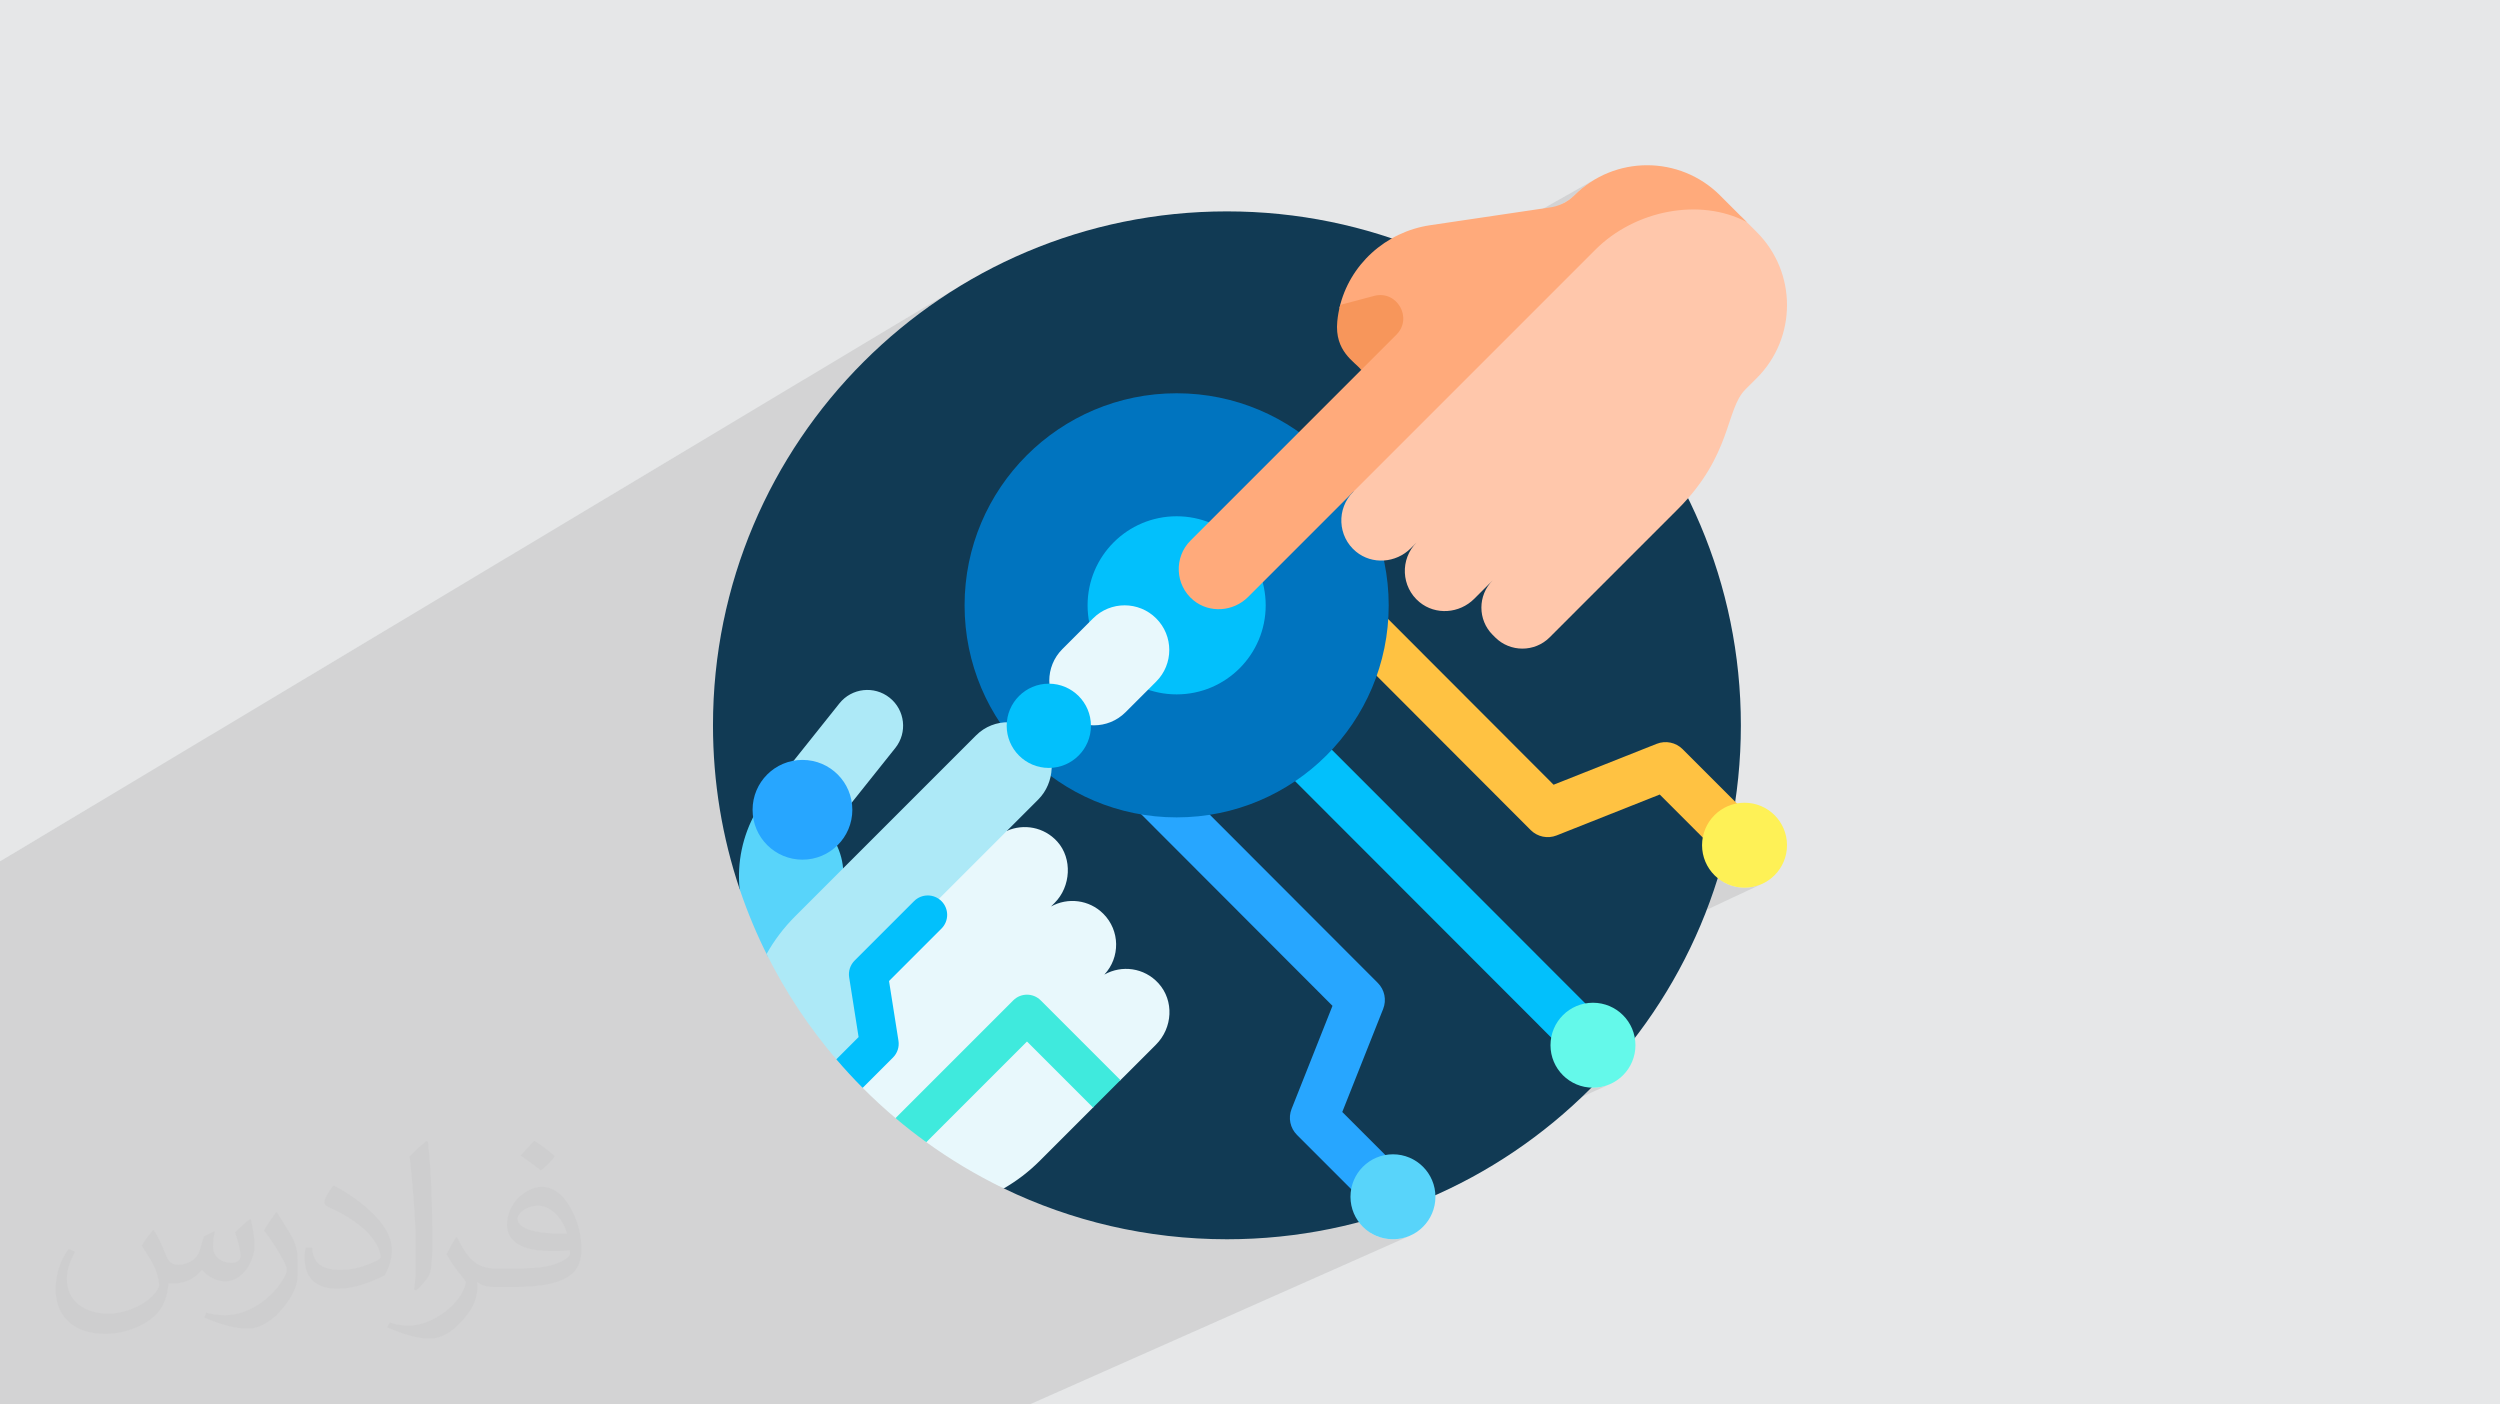
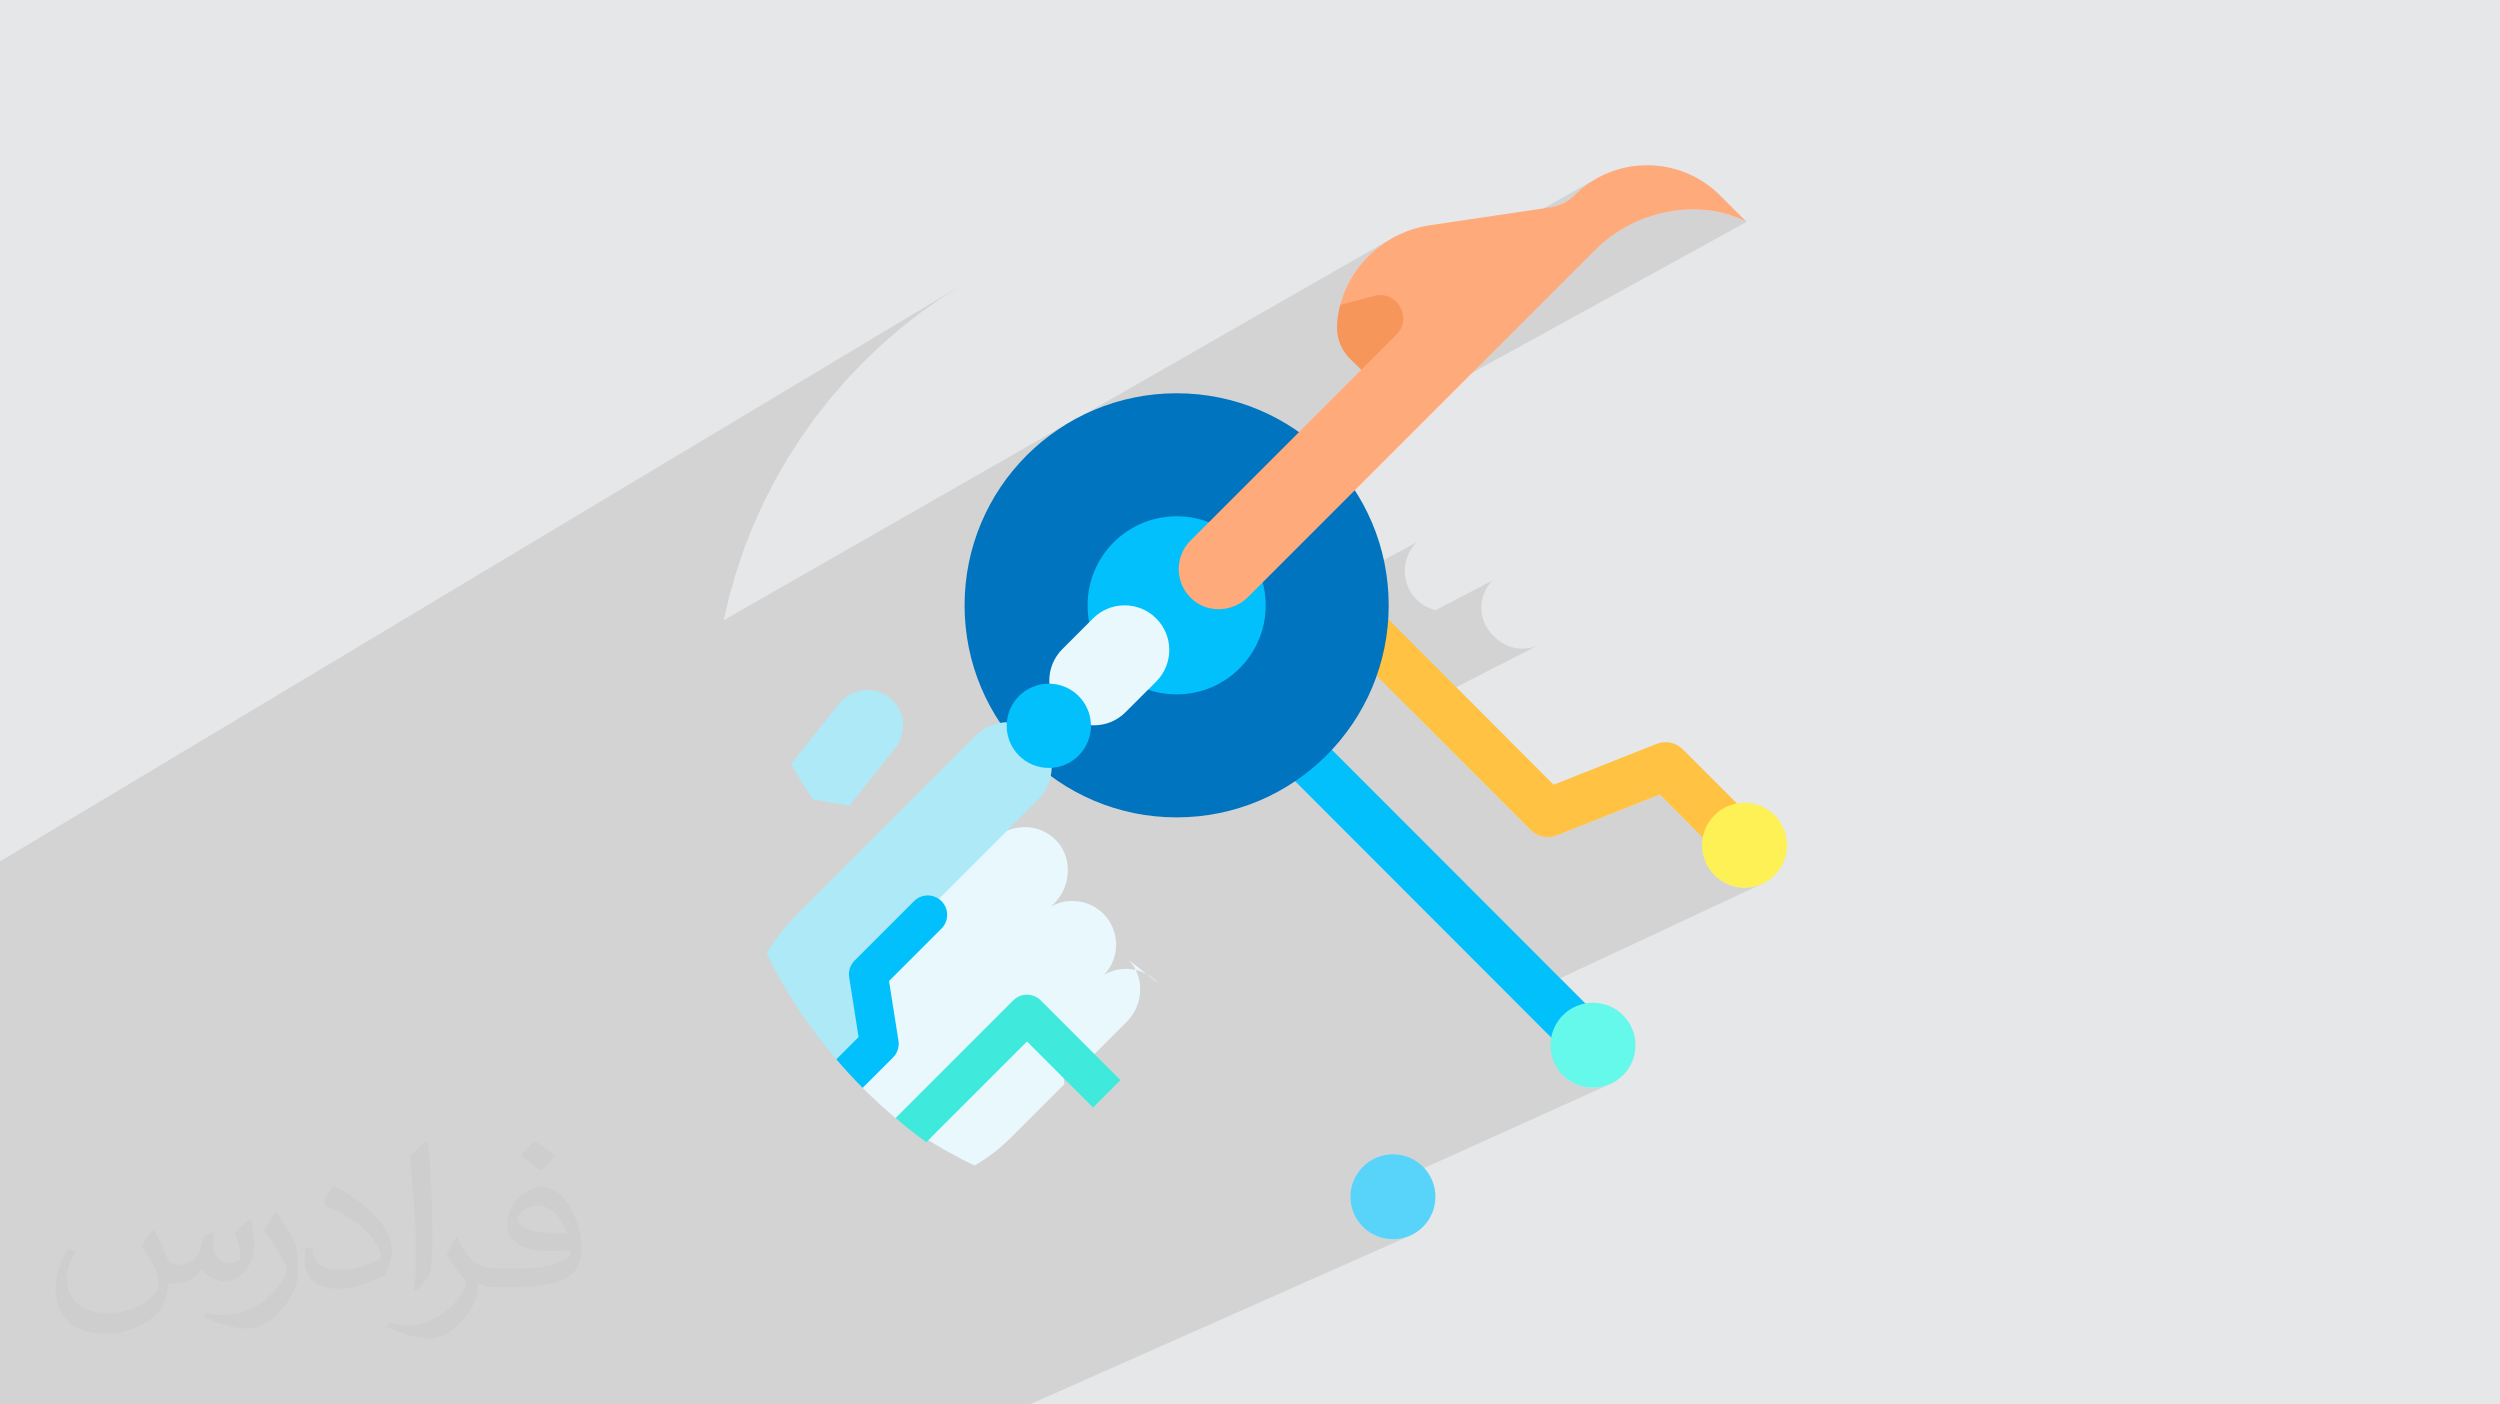
<svg xmlns="http://www.w3.org/2000/svg" xml:space="preserve" width="94.192mm" height="52.917mm" version="1.1" style="shape-rendering:geometricPrecision; text-rendering:geometricPrecision; image-rendering:optimizeQuality; fill-rule:evenodd; clip-rule:evenodd" viewBox="0 0 9404.92 5283.66">
  <defs>
    <style type="text/css">
   
    .fil0 {fill:#E6E7E8}
    .fil10 {fill:#0074BF;fill-rule:nonzero}
    .fil7 {fill:#02C0FC;fill-rule:nonzero}
    .fil3 {fill:#113A54;fill-rule:nonzero}
    .fil4 {fill:#27A6FF;fill-rule:nonzero}
    .fil16 {fill:#3FEADD;fill-rule:nonzero}
    .fil5 {fill:#58D4FA;fill-rule:nonzero}
    .fil8 {fill:#64F9EA;fill-rule:nonzero}
    .fil13 {fill:#ADE9F7;fill-rule:nonzero}
    .fil12 {fill:#E8F8FC;fill-rule:nonzero}
    .fil15 {fill:#F7965B;fill-rule:nonzero}
    .fil9 {fill:#FEF156;fill-rule:nonzero}
    .fil14 {fill:#FFAA7B;fill-rule:nonzero}
    .fil6 {fill:#FFC242;fill-rule:nonzero}
    .fil11 {fill:#FFC7AB;fill-rule:nonzero}
    .fil2 {fill:#373435;fill-opacity:0.031}
    .fil1 {fill:#2B2A29;fill-opacity:0.102}
   
  </style>
  </defs>
  <g id="Layer_x0020_1">
    <polygon class="fil0" points="-0,0 9404.92,0 9404.92,5283.66 -0,5283.66 " />
    <path class="fil1" d="M-0 5279.5l0 -56 0 -0.35 0 -0.94 0 -10.65 0 -2.44 0 -36.7 0 -25.43 0 -33.55 0 -1.35 0 -8.36 0 -0.01 0 -18.15 0 -22.75 0 -7.69 0 -0.94 0 -17.33 0 -48.13 0 -0.2 0 -31.02 0 -28.02 0 -40.45 0 -14.81 0 -9.03 0 -8.94 0 -0.01 0 -9.79 0 -17.7 0 -14.47 0 -11.62 0 -32.63 0 -23.37 0 -14.44 0 -51.09 0 -1.27 0 -4.91 0 -0.01 0 -22.34 0 -14.93 0 -25.24 0 -2 0 -9.93 0 -35.18 0 -6.69 0 -71.86 0 -0.79 0 -24.43 0 -83.32 0 -22.4 0 -11.06 0 -97.64 0 -20.5 0 -33 0 -6.18 0 -64.67 0 -38.6 0 -5.41 0 -12.94 0 -11.23 0 -37.9 0 -8.23 0 -115.14 0 -1.68 0 -651.14 3613.11 -2165.42 -78.45 50.29 -75.8 53.9 -73.04 57.4 -70.15 60.77 -67.15 64.01 -64.02 67.15 -60.77 70.15 -57.39 73.04 -53.91 75.81 -50.29 78.44 -46.55 80.97 -42.7 83.36 -38.72 85.64 -34.62 87.81 -30.39 89.83 -26.06 91.74 -20.26 87.78 1323.38 -757.45 32.26 -16.51 1155.62 -661.37 -13.11 7.83 -12.8 8.3 -12.45 8.74 -12.12 9.18 -11.75 9.61 -11.38 10 -10.99 10.41 -10.6 10.81 -10.19 11.18 -9.78 11.55 -9.34 11.9 -8.9 12.26 -8.44 12.58 -7.97 12.91 -7.49 13.22 -6.99 13.52 -6.48 13.81 -5.96 14.09 -5.43 14.35 -4.89 14.61 -4.32 14.86 -0.87 3.48 0.02 -0.01 -1.9 7.57 -0.95 4.1 37.23 38.22 923.37 -521.85 -16.35 10.17 -15.94 11.07 -15.49 11.96 -15.02 12.85 -14.49 13.73 -9.99 9.19 -10.68 8.27 -11.29 7.33 -800.17 451.62 29.41 30.18 0.63 78.03 908.54 -508.9 -16.47 9.49 -15.98 10.3 -15.46 11.12 -14.9 11.97 -289.37 245.28 434.7 -242.16 17.26 -9.29 17.58 -8.65 17.87 -7.99 18.14 -7.33 18.36 -6.67 18.58 -5.99 18.74 -5.3 18.89 -4.61 19 -3.92 19.08 -3.22 19.13 -2.51 19.16 -1.78 19.15 -1.06 19.12 -0.33 19.04 0.42 18.95 1.17 18.83 1.93 18.66 2.68 18.48 3.46 18.27 4.23 18.02 5.02 17.74 5.81 17.43 6.61 17.1 7.42 16.73 8.24 -1357.61 745.95 -118.51 260.51 14.19 22.14 19.21 33.41 17.61 34.4 15.98 35.34 14.29 36.24 12.54 37.06 10.75 37.85 6.59 28.55 123.39 -65.62 -10.93 12.17 -9.38 13.04 -7.84 13.75 -6.28 14.36 -4.73 14.82 -3.19 15.15 -1.63 15.36 -0.09 15.42 1.47 15.38 3.02 15.18 4.56 14.86 6.11 14.41 7.67 13.83 9.21 13.12 10.76 12.28 12.31 11.3 11.7 8.71 12.28 7.38 12.78 6.08 13.18 4.77 11.27 2.93 213.82 -111.57 -9.9 10.95 -8.58 11.69 -7.25 12.32 -5.94 12.84 -4.61 13.26 -3.3 13.58 -1.98 13.79 -0.66 13.89 0.66 13.9 1.98 13.79 3.3 13.58 4.61 13.26 5.94 12.84 7.25 12.32 8.58 11.69 9.9 10.95 9.74 9.73 10.95 9.9 11.69 8.58 12.31 7.25 12.85 5.94 13.26 4.61 13.58 3.3 13.79 1.98 13.89 0.66 13.89 -0.66 13.79 -1.98 13.58 -3.3 13.26 -4.61 12.85 -5.94 -486.3 248.32 450.07 450.76 10.16 8.77 11.16 7.07 11.94 5.32 12.53 3.54 12.91 1.72 13.08 -0.16 13.04 -2.07 12.81 -4.01 387.83 -153.88 112.54 112.53 144.26 -69.11 -13.97 6.73 -13.17 8 -12.3 9.2 -11.35 10.31 -10.31 11.35 -9.2 12.3 -8 13.17 -6.73 13.97 -5.38 14.69 -3.93 15.32 -0.53 3.46 92.92 92.91 6.89 6.23 7.35 5.4 7.73 4.56 8.06 3.73 8.31 2.91 8.51 2.08 8.64 1.25 8.7 0.42 8.7 -0.42 8.64 -1.25 8.51 -2.08 8.31 -2.91 8.06 -3.73 -122.57 57.61 4.18 2.54 13.97 6.73 14.69 5.37 15.32 3.94 15.87 2.42 16.34 0.83 16.34 -0.83 15.87 -2.42 15.32 -3.94 14.69 -5.37 -755.74 353.34 177.79 177.96 6.23 6.89 5.4 7.35 4.56 7.73 3.74 8.05 2.91 8.32 2.08 8.51 1.25 8.63 0.41 8.71 -0.41 8.7 -1.25 8.63 -2.08 8.51 -2.92 8.32 -3.73 8.05 -4.57 7.73 -5.4 7.35 -6.23 6.89 -6.89 6.23 -7.35 5.4 -7.73 4.56 -8.05 3.74 -119.12 54.13 5.37 4.02 13.17 8 13.97 6.73 14.69 5.37 15.32 3.94 15.87 2.42 16.34 0.83 16.34 -0.83 15.87 -2.42 15.32 -3.94 14.69 -5.37 -764.23 345.01 13.75 13.75 0 0.01 6.23 6.89 5.4 7.35 4.56 7.73 3.73 8.05 2.91 8.32 2.08 8.51 1.25 8.63 0.42 8.71 -0.42 8.7 -1.25 8.63 -1.59 6.49 40.5 -15.97 -41.14 18.4 -2.76 7.9 -3.73 8.05 -4.56 7.73 -5.4 7.35 -6.23 6.89 -6.89 6.23 -7.35 5.4 -7.73 4.56 -8.05 3.73 -117.14 52.27 6.81 4.13 13.97 6.73 14.69 5.37 15.32 3.94 15.87 2.42 16.34 0.83 16.34 -0.83 15.87 -2.42 15.32 -3.94 14.69 -5.37 -1429.53 634.17 -161.32 0 -13.86 0 -58.67 0 -210.5 0 -0.02 0 -41.39 0 -141.37 0 -39.31 0 -12.56 0 -54.46 0 -198.78 0 -246.69 0 -18.95 0 -235.37 0 -140.22 0 -120.99 0 -113.4 0 -2.79 0 -0.05 0 -77.65 0 -120.02 0 -63.55 0 -19.3 0 -2.51 0 -96.98 0 -48.69 0 -83.69 0 -42.15 0 -55.34 0 -4.58 0 -118.59 0 -155.08 0 -39.3 0 -44 0 -194.7 0 -0.39 0 -45.9 0 -85.06 0 -0.01 0 -7.1 0 -12.3 0 -95.17 0 -23.65 0 -135.23 0 -213.68 0 -4.37 0 -11.6 0 -40.37 0 -27.54 0 -25.63 0 -8.79 0 -16.66 0 -56.77 0 -30.27 0 -40.48 0 -15.15 0 0 -4.16zm4615.66 -4484.3l0 0zm2011.37 2320.26l0 0z" />
    <path class="fil2" d="M578.49 4627.69c17.95,27.21 29.6,53.36 40.96,82.43 8.45,16.91 12.93,48.09 52.57,48.09 11.61,0 28.28,-3.42 43.06,-11.61 16.63,-8.73 29.32,-21.94 35.94,-42l15.85 -53.36 38.57 -19.02 2.64 2.64c-5.27,20.09 -6.59,39.36 -6.59,54.43 0,44.63 38.57,61.56 69.22,61.56 17.95,0 34.09,-8.73 34.09,-25.11 0,-21.13 -8.98,-57.06 -20.62,-89.29 17.95,-17.95 35.94,-35.94 56.53,-50.47l3.17 1.6c8.98,38.04 14,75.56 14,100.66 0,24.57 -10.83,51.79 -19.81,69.49 -18.49,34.87 -51.25,62.62 -90.87,62.62 -30.1,0 -63.65,-15.07 -86.66,-43.06l-1.32 0c-21.66,26.96 -55.22,51.25 -108.86,51.25l-16.63 0c-2.64,35.41 -10.29,60.49 -21.94,82.95 -31.95,62.34 -126.81,106.47 -216.1,106.47 -124.17,0 -186.51,-71.59 -186.51,-166.96 0,-58.91 19.27,-113.6 48.88,-152.42l24.29 10.04c-18.49,35.41 -30.91,68.68 -30.91,101.45 0,89.29 72.66,131.83 156.4,131.83 77.68,0 173.83,-49.41 191.28,-106.72 -6.59,-62.62 -30.1,-91.93 -66.04,-148.99 10.83,-19.02 24.83,-38.04 42.28,-58.38l3.17 0 0 0 0 0 -0.02 -0.09zm1432.13 -336.04c26.15,16.39 51.79,35.66 76.87,57.85 -14,19.81 -31.45,37.79 -53.11,53.64 -25.11,-20.34 -50.19,-37.79 -75.84,-56.27 17.42,-19.55 34.62,-38.29 52.04,-55.22l0 0 0 0 0 0 0 0 0 0 0.03 0zm13.47 244.11c-42.28,0 -76.87,27.75 -76.87,48.34 0,44.13 84.53,57.85 185.72,57.31 -12.68,-51.79 -57.06,-105.68 -108.86,-105.68l0.01 0.03zm-94.86 236.19c54.96,0 103.04,-1.6 139.74,-10.83 40.96,-10.29 75.56,-30.91 75.56,-45.17 0,-3.7 0,-8.19 -1.32,-11.89 -22.98,2.11 -49.41,2.11 -72.38,2.11 -74.49,0 -131.55,-16.91 -154.02,-58.66 -5.55,-11.61 -9.51,-24.57 -9.51,-39.36 0,-40.43 17.42,-79.79 48.09,-107 25.61,-22.45 53.89,-36.44 82.67,-36.44 52.04,0 93.51,41.75 122.57,107.54 15.85,35.94 26.68,77.4 26.68,129.72 0,34.87 -9.51,64.19 -31.17,85.85 -40.43,39.11 -114.92,53.89 -229.04,53.89l-51.79 0 0 0 -13.47 0c-28.28,0 -48.62,-5.02 -64.72,-17.42l-2.64 0c0.79,6.59 1.32,12.93 1.32,19.02 0,25.61 -8.45,58.38 -25.61,84.53 -50.72,75.3 -105.68,108.04 -153.24,108.04 -48.09,0 -107,-18.49 -160.11,-42.54l9.51 -18.49c17.17,7.13 40.96,11.89 73.7,11.89 85.85,0 198.66,-82.43 212.66,-163 -3.17,-6.59 -8.98,-15.32 -17.17,-24.57 -25.11,-29.85 -40.96,-54.68 -55.75,-80.83 12.68,-25.11 24.29,-45.17 35.13,-63.4l4.49 -0.53c36.72,74.77 69.99,117.55 144.23,117.55l11.61 0 0 0 53.89 0 0 0 0 0 0 0 0 0 0 0 0.09 0.01zm-371.98 79c6.34,-34.34 6.87,-72.91 6.87,-108.86l0 -53.36c0,-99.6 -12.68,-244.36 -22.98,-338.68 17.95,-19.27 43.06,-42 62.87,-57.31l5.81 1.6c13.47,118.62 16.63,256 16.63,383.06 0,33.3 -1.32,65.79 -4.49,89.55 -1.85,30.1 -19.27,52.83 -56.53,87.7l-8.19 -3.7zm-382.8 -157.19c1.85,46.77 24.83,83.49 105.15,83.49 49.93,0 92.19,-12.93 138.96,-35.13 8.45,-3.7 12.93,-8.73 12.93,-12.93 0,-29.32 -22.45,-68.15 -60.23,-103.55 -36.72,-33.3 -85.34,-62.62 -130.76,-82.18 -15.6,-6.59 -20.62,-13.47 -20.62,-20.09 0,-13.47 17.95,-41.75 32.77,-62.09l5.02 -0.53c52.04,27.21 110.17,67.64 153.24,112.53 39.11,41.47 63.4,83.49 63.4,129.19 0,33.81 -10.29,65.51 -26.96,95.11 -57.06,28.79 -117.83,50.72 -178.06,50.72 -73.17,0 -123.1,-34.34 -123.1,-114.92 0,-8.73 0,-22.19 3.17,-39.64l25.11 0 0 0 0 0 0 0 0 0 0 0 -0.02 0zm-132.37 -132.9l45.45 73.45c16.63,27.21 32.23,56.81 32.23,103.55l0 59.7c0,48.34 -30.91,100.13 -80.83,151.38 -39.11,34.62 -73.7,49.41 -105.68,49.41 -47.55,0 -101.98,-14.79 -164.85,-41.75l7.13 -18.49c19.81,5.27 42.79,9.77 71.06,9.77 90.36,-0.53 182.8,-66.57 225.08,-147.15 5.02,-9.26 6.87,-17.95 6.87,-24.04 0,-9.26 -5.02,-19.55 -8.98,-28.79 -22.98,-43.31 -48.62,-82.95 -76.87,-119.68 14.79,-23.25 29.6,-45.7 45.7,-67.9l3.7 0.53 0 0 0 0 0 0 0 0 0 0 -0.02 0.01z" />
    <g id="_2566691219088">
-       <path class="fil3" d="M4615.66 795.2c-1067.8,0 -1933.43,865.62 -1933.43,1933.42 0,215.22 35.22,422.21 100.11,615.57l993.89 1126.6c253.89,122.55 538.63,191.26 839.44,191.26 1067.8,0 1933.43,-865.63 1933.43,-1933.43 0,-1067.8 -865.63,-1933.42 -1933.43,-1933.42l0 0z" />
-       <path class="fil4" d="M5304.42 4438.08l-254.84 -254.83 153.89 -387.83c13.36,-33.66 5.42,-72.04 -20.18,-97.64l-646.39 -647.38 -176.17 -82.42 -84.26 78.47 736.3 737.47 -153.89 387.83c-13.35,33.66 -5.42,72.03 20.19,97.64l297.03 297.03c35.44,35.44 92.9,35.44 128.34,0 35.44,-35.44 35.44,-92.9 0,-128.34l0 -0.01z" />
      <circle class="fil5" cx="5240.25" cy="4502.25" r="159.8" />
      <path class="fil6" d="M6627.04 3115.45l-297.03 -297.03c-25.6,-25.6 -63.98,-33.54 -97.63,-20.18l-387.84 153.88 -630.41 -631.4 -86.63 83.44 41.55 128.27 589.34 590.24c25.61,25.6 63.98,33.54 97.64,20.18l387.83 -153.88 254.84 254.83c35.44,35.44 92.91,35.44 128.35,0 35.44,-35.44 35.44,-92.9 -0.01,-128.35l0 0z" />
      <path class="fil7" d="M6047.13 3858.17l-1048.29 -1049.29 -105.45 8.92 -33.76 108.55 1059.16 1060.16c35.44,35.45 92.9,35.45 128.34,0 35.46,-35.44 35.46,-92.9 0.01,-128.34l0 0z" />
      <circle class="fil8" cx="5992.7" cy="3932.08" r="159.8" />
      <circle class="fil9" cx="6562.87" cy="3179.63" r="159.8" />
      <circle class="fil10" cx="4426.48" cy="2277.22" r="797.76" />
      <circle class="fil7" cx="4426.48" cy="2277.22" r="335.02" />
-       <path class="fil11" d="M5090.27 1850.83c-62.45,62.44 -58.76,166.94 11.03,224.41 60.68,49.97 150.23,43.08 205.82,-12.49l21.99 -21.98c-62.43,62.43 -58.75,166.94 11.04,224.41 60.68,49.96 150.23,43.08 205.82,-12.49l69.22 -69.22c-56.28,56.28 -56.28,148.38 0,204.66l9.74 9.73c56.27,56.28 148.38,56.28 204.65,0 117.54,-117.53 437.09,-437.09 482.32,-482.32 204.2,-204.19 179.21,-375.48 254.26,-450.53l42.39 -42.26c152.08,-151.64 152.21,-397.94 0.27,-549.73l-57.63 -57.59c-173.13,-80.38 -429.33,-94.14 -585.18,38.05l-686.85 582.19 -188.86 415.15z" />
-       <path class="fil5" d="M3143.78 3171.34l-124.94 -151.51 -176.27 37.1c-49,87.29 -70.03,187.7 -60.22,287.26 29.71,88.5 65.71,174.09 107.35,256.35l247.84 -125.77 35.13 -193.21c-1.27,-37.62 -10.63,-75.29 -28.89,-110.22l0 0z" />
      <path class="fil12" d="M4349.59 2326.44c-65.6,-65.61 -171.97,-65.61 -237.57,-0.01l-115.43 115.43c-65.61,65.6 -65.61,171.97 0,237.58 65.6,65.6 171.97,65.6 237.57,0l115.43 -115.43c65.61,-65.61 65.61,-171.98 0,-237.58l0 0.01z" />
-       <path class="fil12" d="M4358.02 3698.97c-53.45,-58.87 -138.36,-69.61 -203.51,-32.56 60.35,-64.63 59.18,-165.86 -3.82,-228.85 -53.35,-53.36 -134.13,-62.35 -196.89,-27.24l13.86 -13.86c60.96,-60.97 67.46,-166.59 9.67,-230.58 -49.57,-54.91 -126.44,-68.17 -189.42,-40.17l-250.53 54.17 -351.11 443.53 56.52 466.49c41.14,41.5 84.19,81.1 128.93,118.74l110.05 0 0 86.03c92.36,66.99 190.8,126.1 294.47,176.14 48.32,-27.86 93.86,-62.36 135.19,-103.68l203.11 -203.1 -10.44 -71.52 108.49 -26.53 136.19 -136.18c62.76,-62.78 68.92,-165.1 9.25,-230.82z" />
+       <path class="fil12" d="M4358.02 3698.97c-53.45,-58.87 -138.36,-69.61 -203.51,-32.56 60.35,-64.63 59.18,-165.86 -3.82,-228.85 -53.35,-53.36 -134.13,-62.35 -196.89,-27.24l13.86 -13.86c60.96,-60.97 67.46,-166.59 9.67,-230.58 -49.57,-54.91 -126.44,-68.17 -189.42,-40.17l-250.53 54.17 -351.11 443.53 56.52 466.49c41.14,41.5 84.19,81.1 128.93,118.74c92.36,66.99 190.8,126.1 294.47,176.14 48.32,-27.86 93.86,-62.36 135.19,-103.68l203.11 -203.1 -10.44 -71.52 108.49 -26.53 136.19 -136.18c62.76,-62.78 68.92,-165.1 9.25,-230.82z" />
      <path class="fil13" d="M3346.84 2624.9c-58.07,-46.32 -142.69,-36.8 -189.01,21.26l-182.79 229.12 81.95 131.59 137.79 24.3 173.33 -217.25c46.32,-58.06 36.81,-142.69 -21.26,-189.02l0 0z" />
-       <circle class="fil4" cx="3018.83" cy="3046.39" r="187.65" />
      <path class="fil14" d="M6471.07 735.35c-151.48,-151.47 -397.01,-151.68 -548.73,-0.46 -25.7,25.69 -59.33,41.95 -95.44,46.09l-446.67 66.25c-168,24.92 -304.25,149.36 -341.29,311.43l80.67 82.81 1.22 150.02c-100.23,100.23 -577.32,577.31 -642.25,642.24 -62.43,62.44 -58.75,166.95 11.05,224.42 60.68,49.96 150.23,43.07 205.81,-12.5l394.82 -394.82 911.74 -911.74c148.23,-148.23 392.22,-196.35 568.68,-104.13l-99.61 -99.61z" />
      <path class="fil15" d="M5041.86 1147.05l127.22 -33.85c86.15,-22.92 147.13,82.91 84.09,145.95l-132.34 132.34c-23.67,-30.82 -100.95,-68.63 -90.02,-182.42 2.03,-21.21 5.8,-41.91 11.05,-62.02z" />
      <path class="fil13" d="M3915 2771.77c-65.05,-71.04 -175.44,-72.88 -242.83,-5.49l-680.79 680.79c-43.21,43.21 -79.06,90.99 -107.55,141.79 71.75,144.16 160.91,278.13 264.82,399.07l142.1 -40.99 0 -274.22 238.46 -288.33 258.68 -258.68 118.13 -118.13c62.55,-62.57 68.71,-170.55 8.97,-235.79l0.01 0z" />
      <circle class="fil7" cx="3945.6" cy="2730.42" r="158.48" />
      <path class="fil16" d="M3811.87 3763.31l-442.95 442.95c37.42,31.61 76.04,61.84 115.82,90.57l378.73 -378.73 248.47 248.47 103.2 -103.19 -300.09 -300.09c-28.48,-28.5 -74.7,-28.5 -103.18,0l-0.01 0.01z" />
      <path class="fil7" d="M3438.62 3390.07l-223.6 223.6c-16.51,16.51 -24.12,39.92 -20.49,62.98l35.49 224.73 -83.74 83.74c31.68,37.02 64.69,72.86 99.05,107.37l114.18 -114.18c16.51,-16.51 24.12,-39.93 20.48,-62.97l-35.48 -224.75 197.32 -197.32c28.5,-28.5 28.5,-74.71 0,-103.2 -28.5,-28.5 -74.71,-28.51 -103.2,-0.01l0 0.01z" />
    </g>
  </g>
</svg>